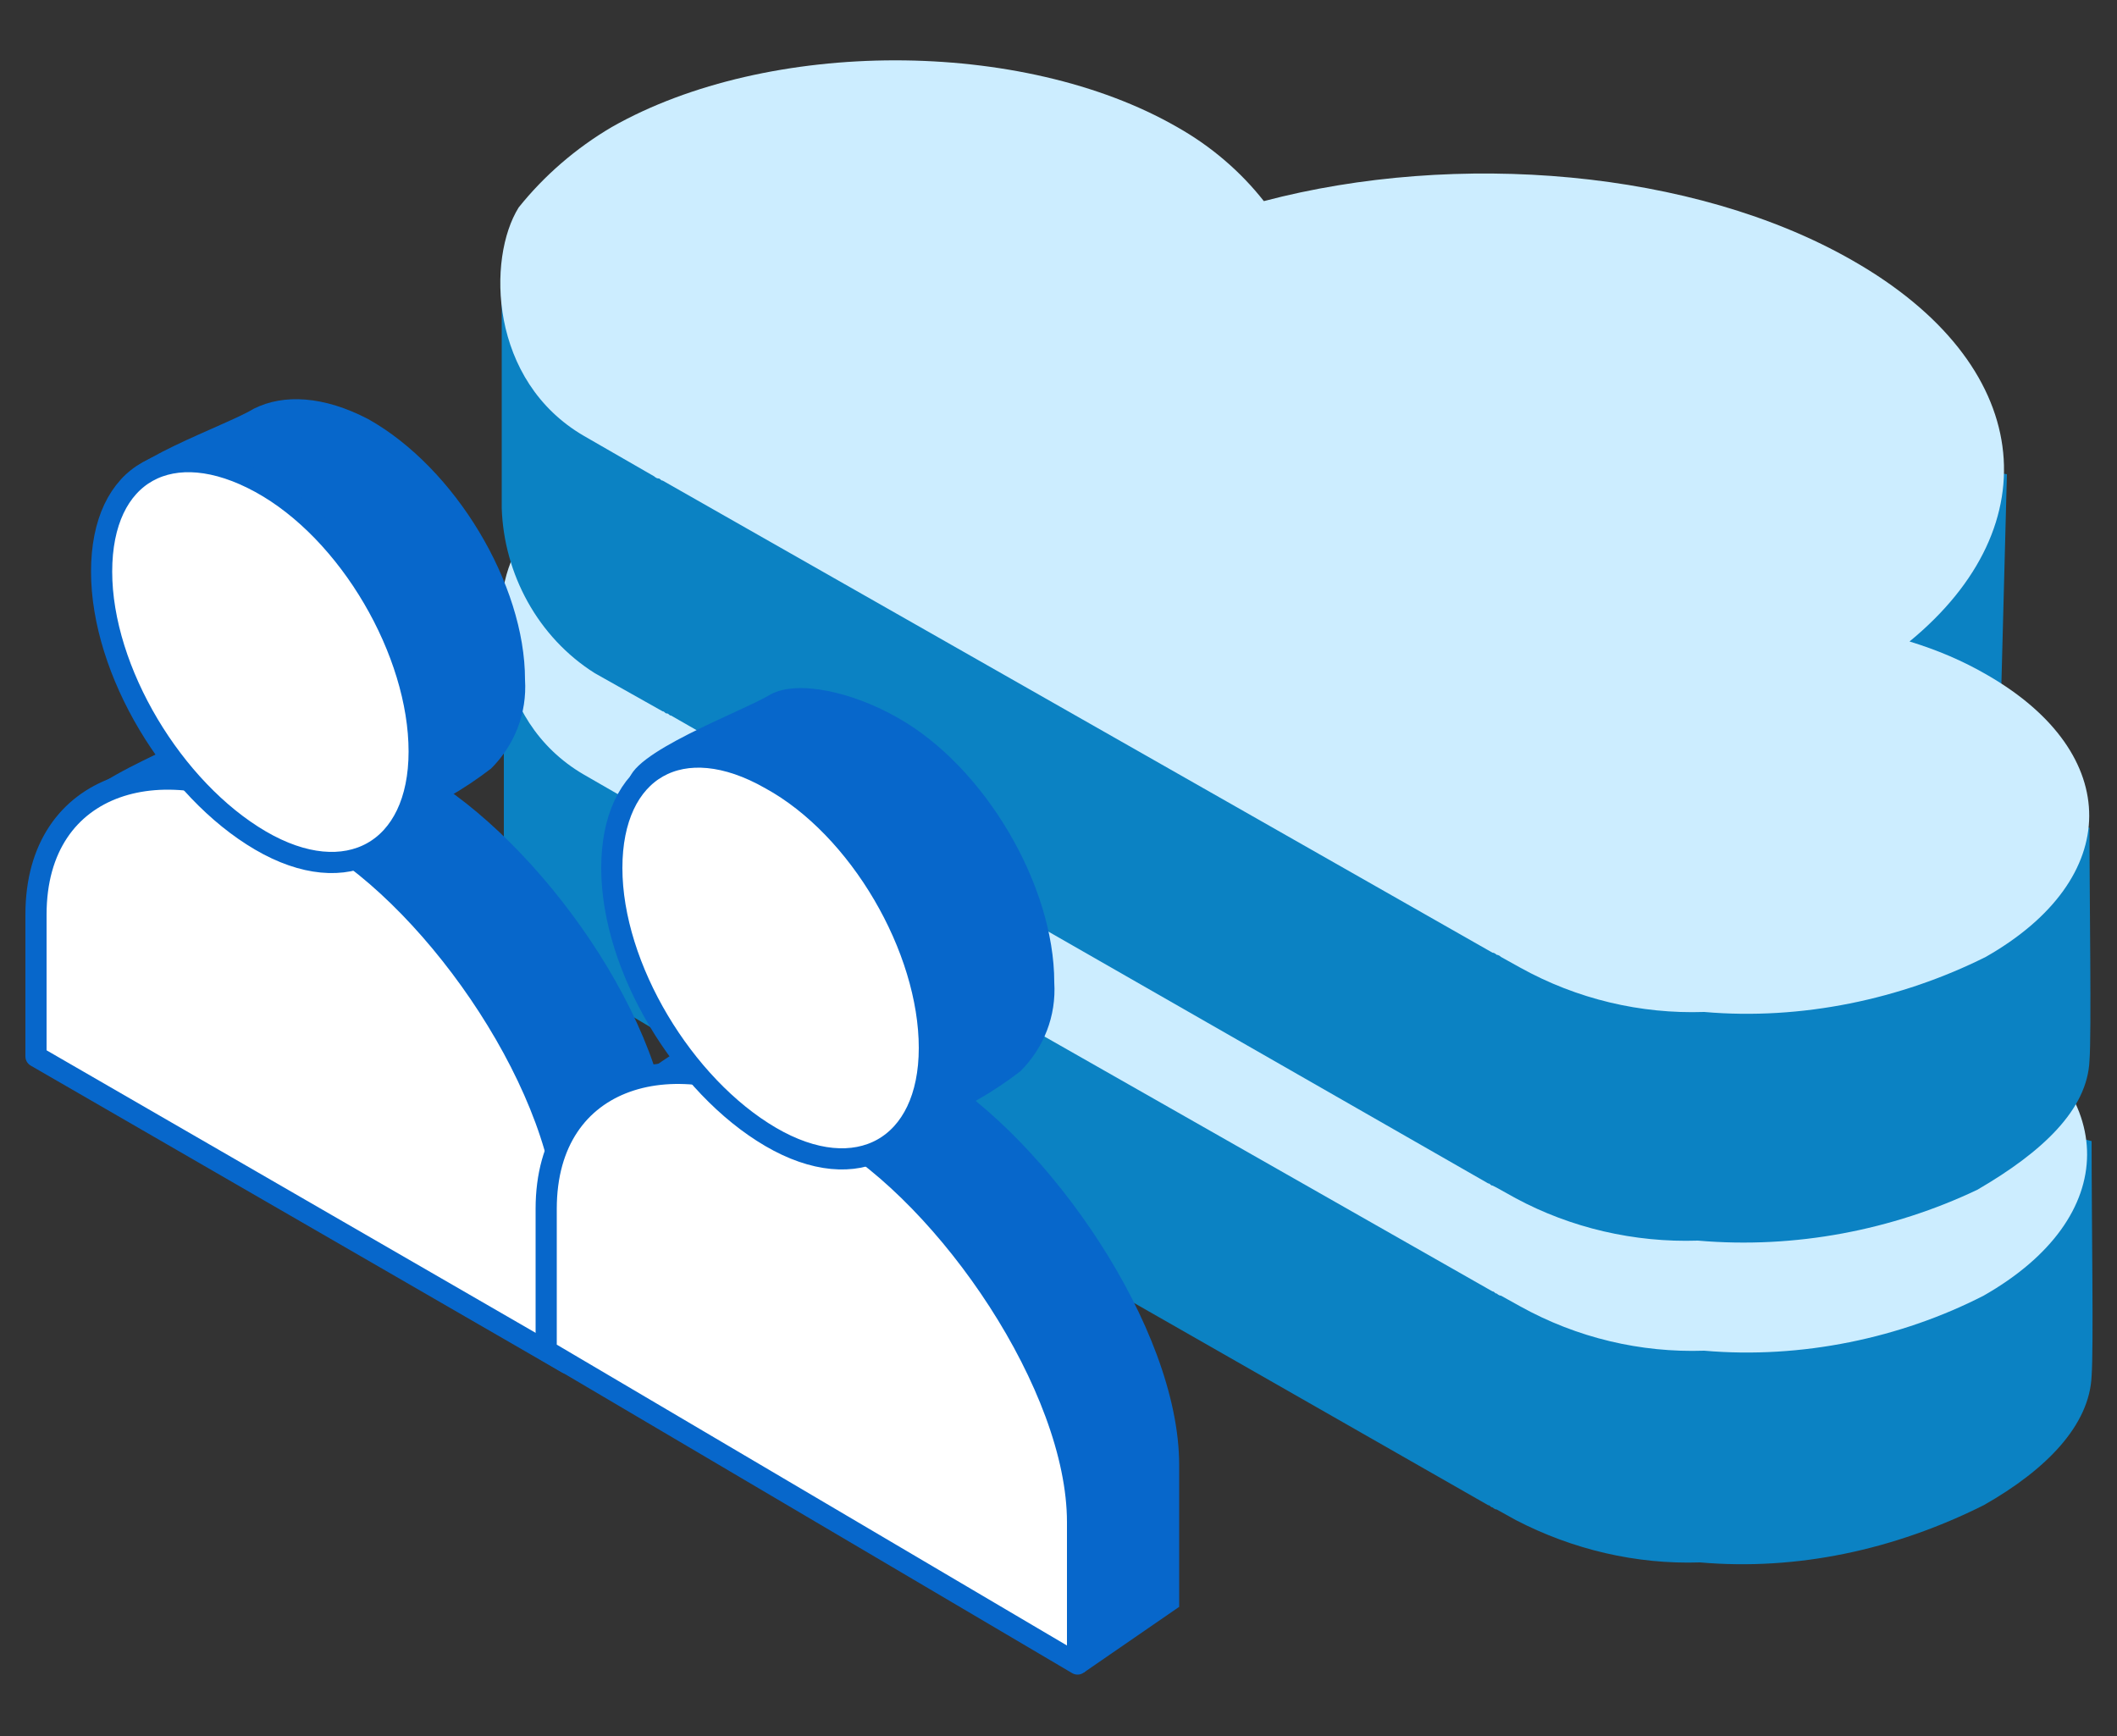
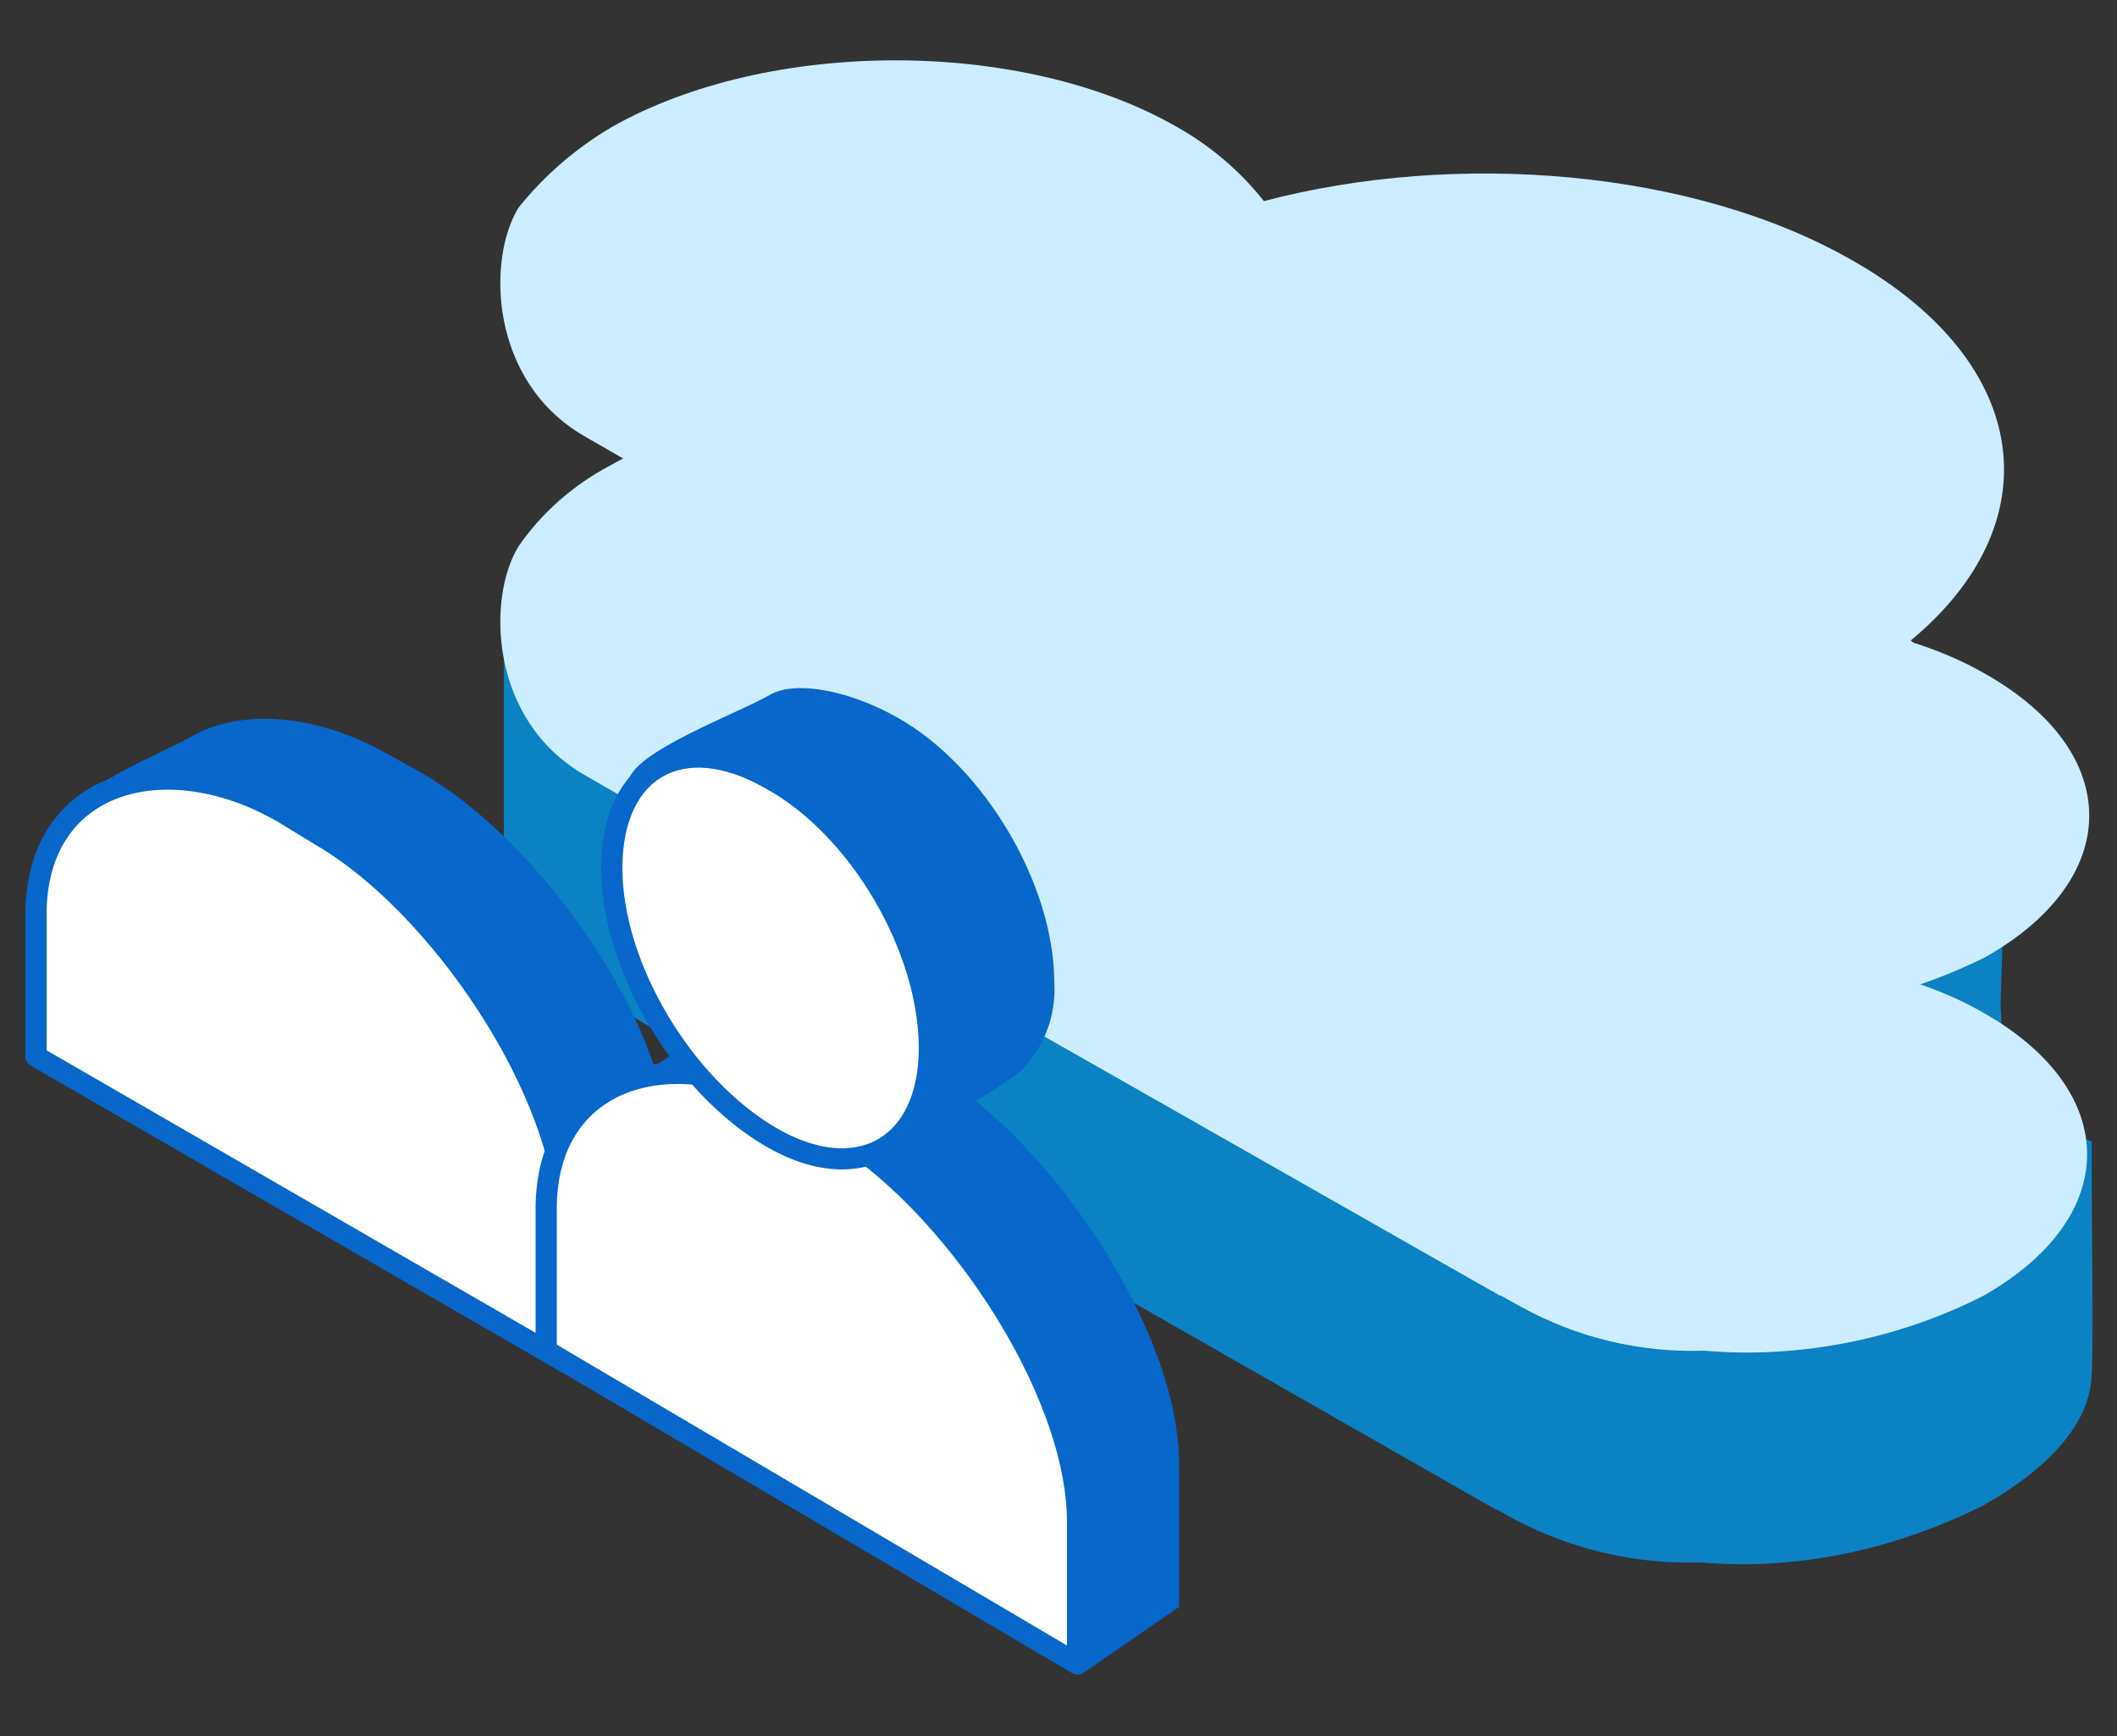
<svg xmlns="http://www.w3.org/2000/svg" class="svg-icon svg-icon--wh plus is-animated" style="" data-animation="" data-animation-options="type: webHostingPackage; delay: 160;" version="1.1" id="plus-cloud" x="0px" y="0px" viewBox="0 0 100 82" enable-background="new 0 0 100 82" xml:space="preserve" width="100px" height="82px">
  <rect x="0" y="0" width="100" height="82" fill="#333333" stroke="none" />
  <g data-animation-cloud="" style="">
    <path fill-rule="evenodd" clip-rule="evenodd" fill="#0b82c3" d="M80.3,73.8c-3,0.1-6-0.6-8.7-2                                         l-0.9-0.5c-0.1,0-0.2-0.1-0.2-0.1c-0.1,0-0.1-0.1-0.2-0.1L31.6,49c-0.1,0-0.1-0.1-0.2-0.1c-0.1,0-0.2-0.1-0.2-0.1L28,46.9                                         c-2.6-1.6-4.2-4.4-4.2-7.5c0-1.4,0-5.2,0-8.6c0.9-1.4,3.5,2.7,5.4,1.6c7.3-4.2,19.2-4.2,26.5,0c1.6,0.8,3,2,4.1,3.5                                         c9.1-2.4,34.7-7,34.8,1.4c0.1,4.6,0,6.8-0.1,10.2c0.3,3.1-1.1,6.3-4.4,8.9c3.5-1.3,5.4-3.4,8.7-2.5c0,4,0.1,9.7,0,11.1                                         c-0.1,2.3-2.1,4.4-5.1,6.1C89.5,73.2,84.9,74.2,80.3,73.8z" />
    <path id="Prostokąt_zaokrąglony_612-2" fill-rule="evenodd" clip-rule="evenodd" fill="#CCEDFF" d="M80.5,63.8                                         c-3,0.1-6-0.6-8.7-2.1l-0.9-0.5c-0.1,0-0.2-0.1-0.2-0.1c-0.1,0-0.1-0.1-0.2-0.1L31.3,38.7c-0.1,0-0.1-0.1-0.2-0.1                                         c-0.1,0-0.2-0.1-0.2-0.1l-3.3-1.9c-4.5-2.6-4.6-8.4-3.1-10.8c1.1-1.6,2.6-2.9,4.3-3.8c7.4-4.2,19.4-4.2,26.7,0                                         c1.6,0.9,3,2.1,4.1,3.5c9.1-2.4,20.3-1.5,27.8,2.8c8.6,4.9,9.4,12.5,2.7,18c1.3,0.4,2.5,0.9,3.7,1.6c6.4,3.7,6.4,9.6-0.1,13.3                                         C89.8,63.2,85.1,64.2,80.5,63.8z" />
  </g>
  <g data-animation-cloud="" style="">
-     <path id="Prostokąt_zaokrąglony_612-3" fill-rule="evenodd" clip-rule="evenodd" fill="#0b82c3" d="M80.2,58.6c-3,0.1-6-0.6-8.6-2                                         l-0.9-0.5L70.5,56c-0.1,0-0.1-0.1-0.2-0.1L31.7,33.8c-0.1,0-0.1-0.1-0.2-0.1c-0.1,0-0.1-0.1-0.2-0.1l-3.2-1.8                                         c-2.7-1.7-4.3-4.7-4.4-7.8v-10c0.9-1.4,3.6,4.5,5.6,3.4c7.3-4.2,19.1-4.2,26.4,0c1.6,0.9,3,2,4.1,3.5c9-2.4,35,1.5,35,1.5l-0.3,11.4                                         c0,0-1.3,5.1-4.6,7.7c3.5-1.3,5.5-3.3,8.8-2.4c0,3.4,0.1,9.7,0,11c-0.1,2.3-2.2,4.3-5.3,6.1C89.4,58.1,84.8,59,80.2,58.6z" />
    <path id="Prostokąt_zaokrąglony_612-4" fill-rule="evenodd" clip-rule="evenodd" fill="#CCEDFF" d="                                         M80.5,47.8c-3,0.1-6-0.6-8.7-2.1l-0.9-0.5c-0.1-0.1-0.2-0.1-0.2-0.1s-0.1-0.1-0.2-0.1L31.3,22.7c-0.1,0-0.1-0.1-0.2-0.1                                         c-0.1,0-0.2-0.1-0.2-0.1l-3.3-1.9c-4.5-2.6-4.6-8.4-3.1-10.8C25.7,8.3,27.2,7,28.9,6c7.4-4.2,19.4-4.2,26.7,0c1.6,0.9,3,2.1,4.1,3.5                                         c9.1-2.4,20.3-1.5,27.8,2.8c8.6,4.9,9.4,12.5,2.7,18c1.3,0.4,2.5,0.9,3.7,1.6c6.4,3.7,6.4,9.6-0.1,13.3                                         C89.8,47.2,85.1,48.2,80.5,47.8z" />
  </g>
  <g data-animation-user="" class="svg-icon__animated-element-1" style="">
    <path id="Prostokąt_zaokrąglony_1333_kopia" fill-rule="evenodd" clip-rule="evenodd" fill="#0767CB" d="M18.1,35.5l1.8,1                                         c5.6,3.2,11.8,11.9,11.8,18.2v6.6l-4.6,3L6.2,46.9l-2-9.5c1.7-1.2,3.4-1.8,5.2-2.8C11.7,33.5,15,33.8,18.1,35.5z" />
    <path id="Prostokąt_zaokrąglony_1333_kopia_2" fill-rule="evenodd" clip-rule="evenodd" fill="#FFFFFF" stroke="#0767CB" stroke-linejoin="round" d="                                         M13.4,38.4l1.8,1.1c5.5,3.2,11.6,12.1,11.6,18.5v6.4L1.7,49.9v-6.7C1.7,36.8,7.9,35.2,13.4,38.4z" />
-     <path id="Elipsa_610" fill-rule="evenodd" clip-rule="evenodd" fill="#0767CB" d="M17.4,19.8c4.1,2.3,7.4,7.8,7.4,12.3                                         c0.1,1.6-0.5,3.1-1.6,4.2c-1.3,1-2.7,1.8-4.2,2.4c-2.1-0.5-13.2-11-13.5-15.5c-0.1-1.3,5.2-3.1,6.5-3.9                                         C13.4,18.6,15.3,18.7,17.4,19.8z" />
-     <path id="Elipsa_610-2" fill-rule="evenodd" clip-rule="evenodd" fill="#FFFFFF" stroke="#0767CB" stroke-linejoin="round" d="                                         M12.3,22.8c4.2,2.3,7.5,8,7.5,12.7s-3.4,6.6-7.5,4.2s-7.5-8-7.5-12.7S8.1,20.5,12.3,22.8z" />
  </g>
  <g data-animation-user="" class="svg-icon__animated-element-2" style="">
    <path id="Prostokąt_zaokrąglony_1333_kopia-2" fill-rule="evenodd" clip-rule="evenodd" fill="#0767CB" d="M42.3,49.5l1.8,1.1                                     c5.4,3.2,11.6,12.1,11.6,18.6v6.7L51.2,79L30.8,61l-2-9.1c1.6-1.2,3.3-2.4,5.1-3.4C36.1,47.4,39.3,47.7,42.3,49.5z" />
    <path id="Prostokąt_zaokrąglony_1333_kopia_2-2" fill-rule="evenodd" clip-rule="evenodd" fill="#FFFFFF" stroke="#0767CB" stroke-linejoin="round" d="                                     M37.5,52.3l1.8,1.1c5.5,3.2,11.6,12.1,11.6,18.5v6.7L25.8,63.8v-6.7C25.8,50.7,32,49.1,37.5,52.3z" />
    <path id="Elipsa_610-3" fill-rule="evenodd" clip-rule="evenodd" fill="#0767CB" d="M42.4,33.9c4.1,2.3,7.4,7.9,7.4,12.5                                     c0.1,1.6-0.5,3.1-1.6,4.2c-1.3,1-2.7,1.8-4.2,2.4c-2.1-0.6-14-11.4-14.3-16c-0.1-1.4,5.4-3.4,6.7-4.2C37.7,32.1,40.3,32.7,42.4,33.9                                     z" />
    <path id="Elipsa_610-4" fill-rule="evenodd" clip-rule="evenodd" fill="#FFFFFF" stroke="#0767CB" stroke-linejoin="round" d="                                     M36.4,36.8c4.2,2.3,7.5,8,7.5,12.7s-3.4,6.6-7.5,4.2s-7.5-8-7.5-12.7S32.2,34.4,36.4,36.8z" />
  </g>
  <linearGradient id="Prostokąt_zaokrąglony_612-4_1_179" gradientUnits="userSpaceOnUse" x1="23.722" y1="25.377" x2="98.73" y2="25.377">
    <stop offset="0" style="stop-color:#458AFF" />
    <stop offset="1" style="stop-color:#1749AF" />
  </linearGradient>
</svg>